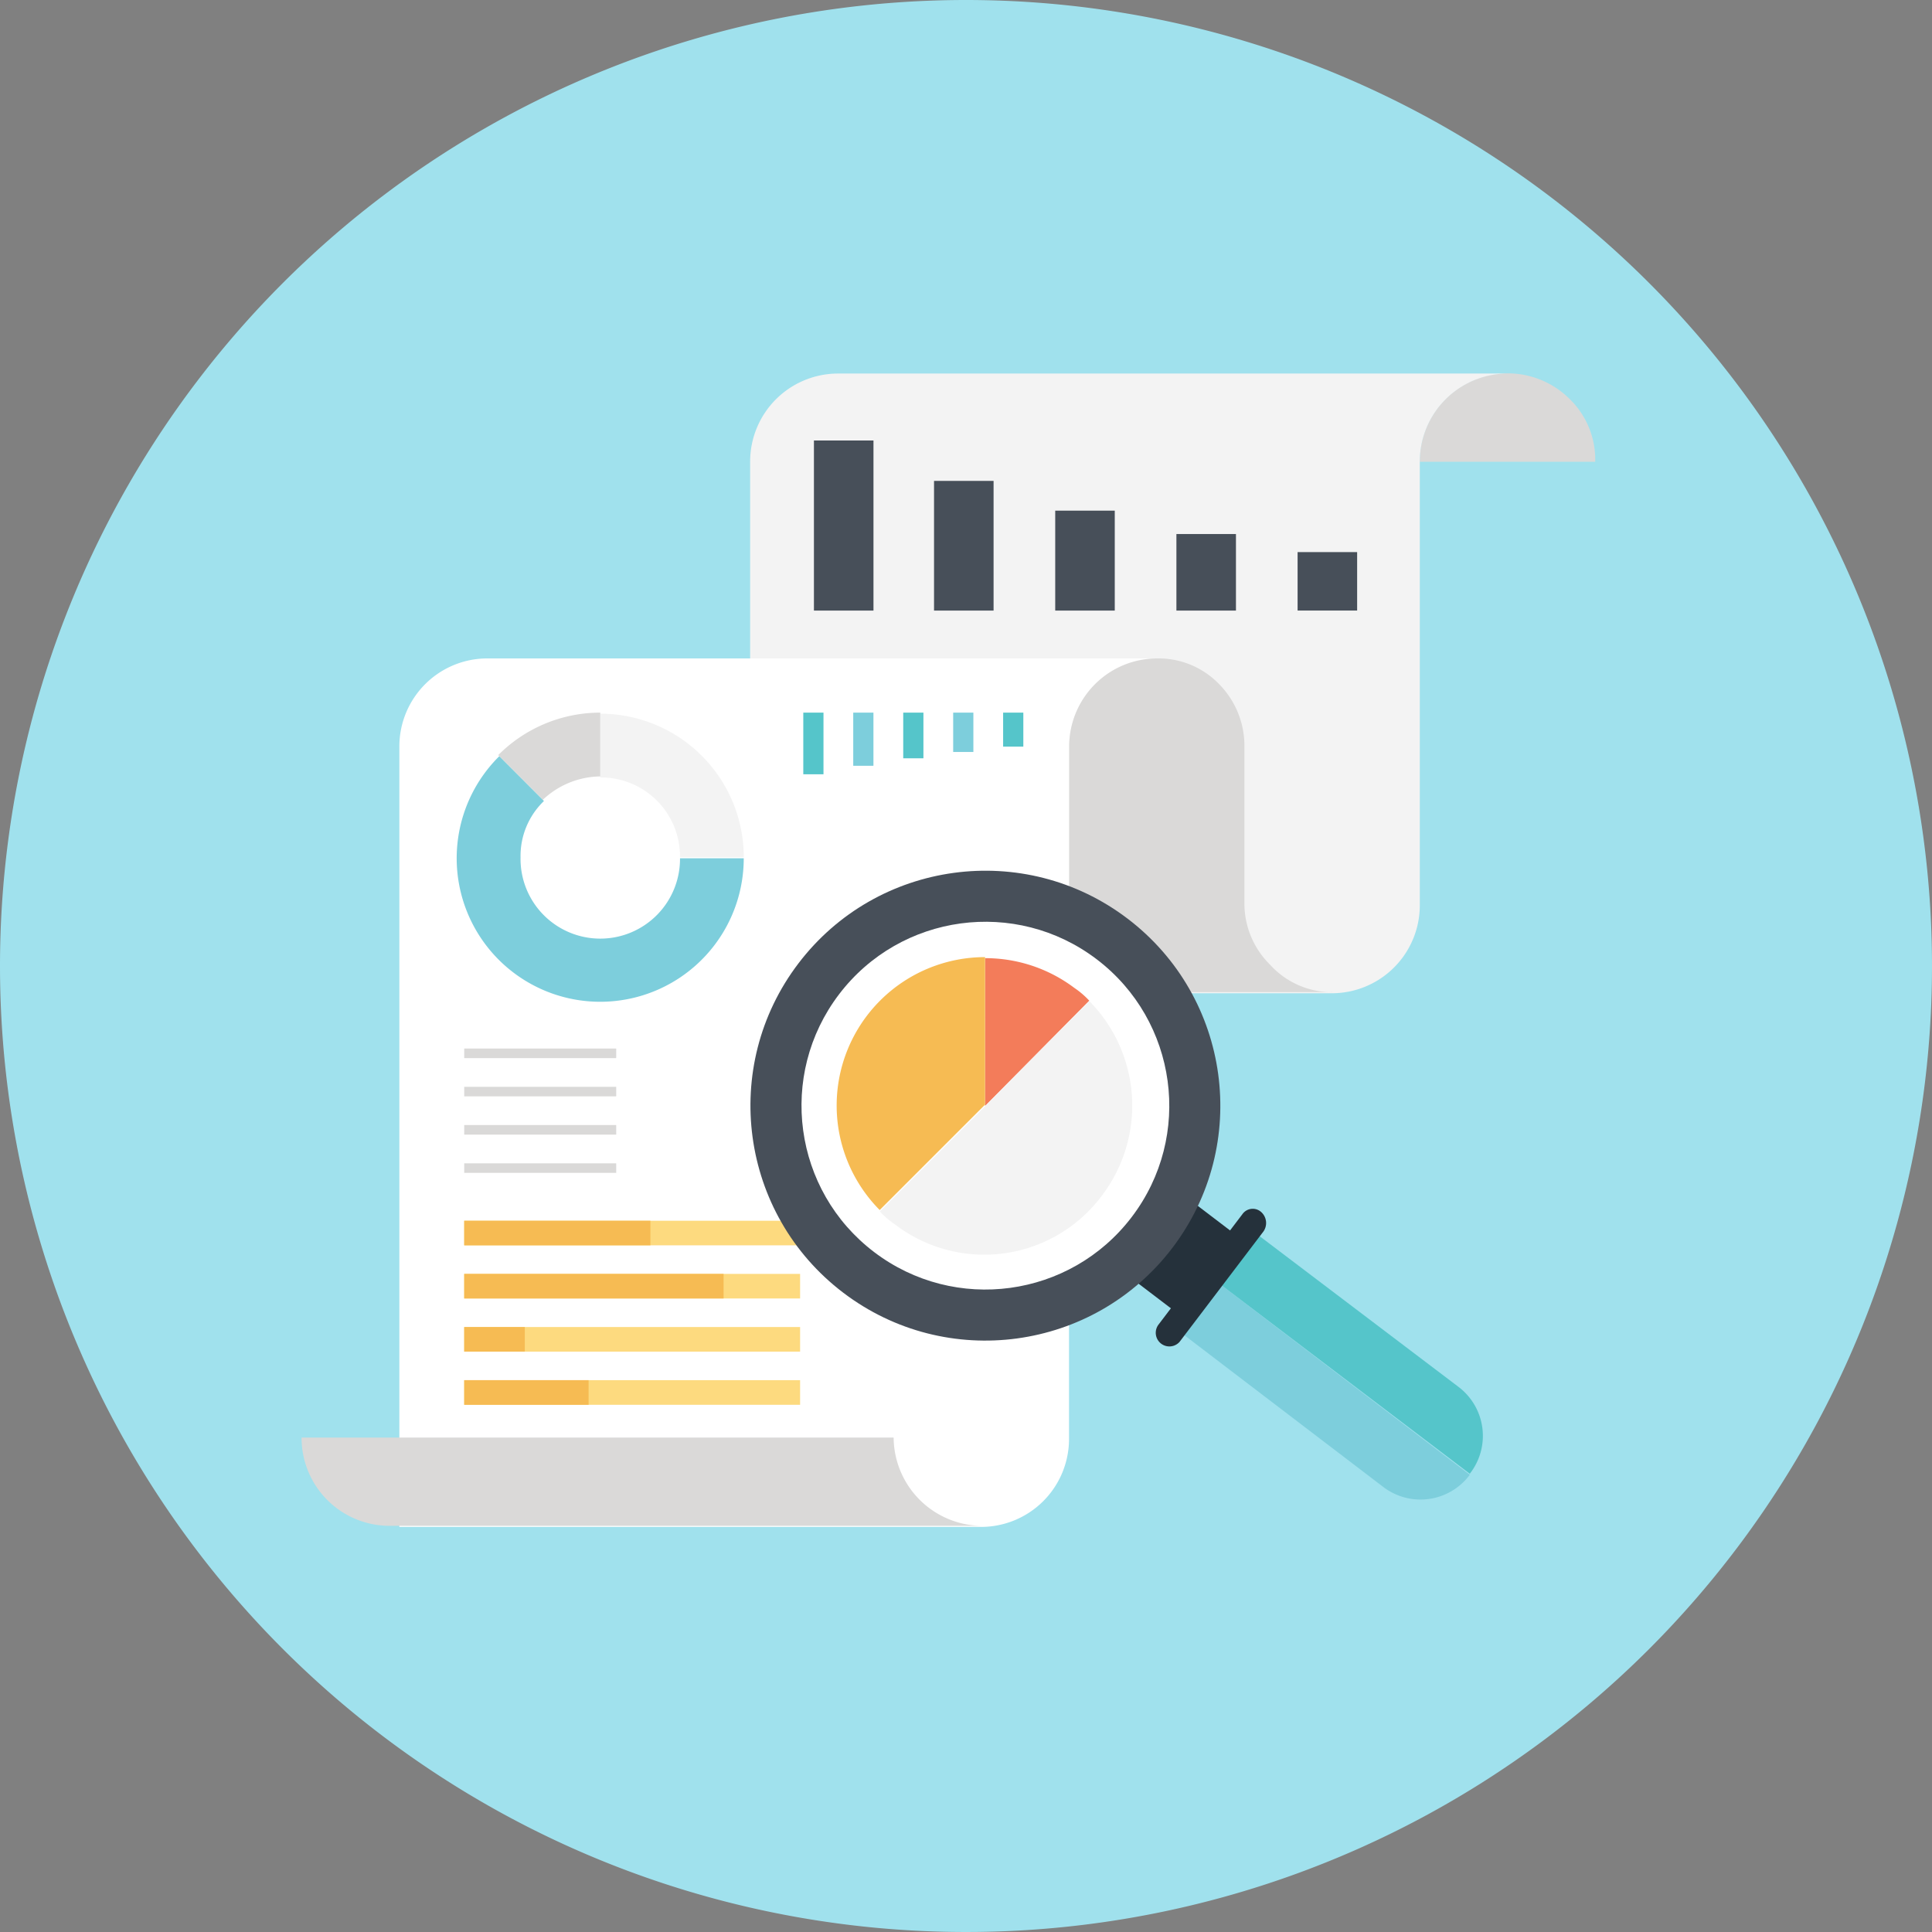
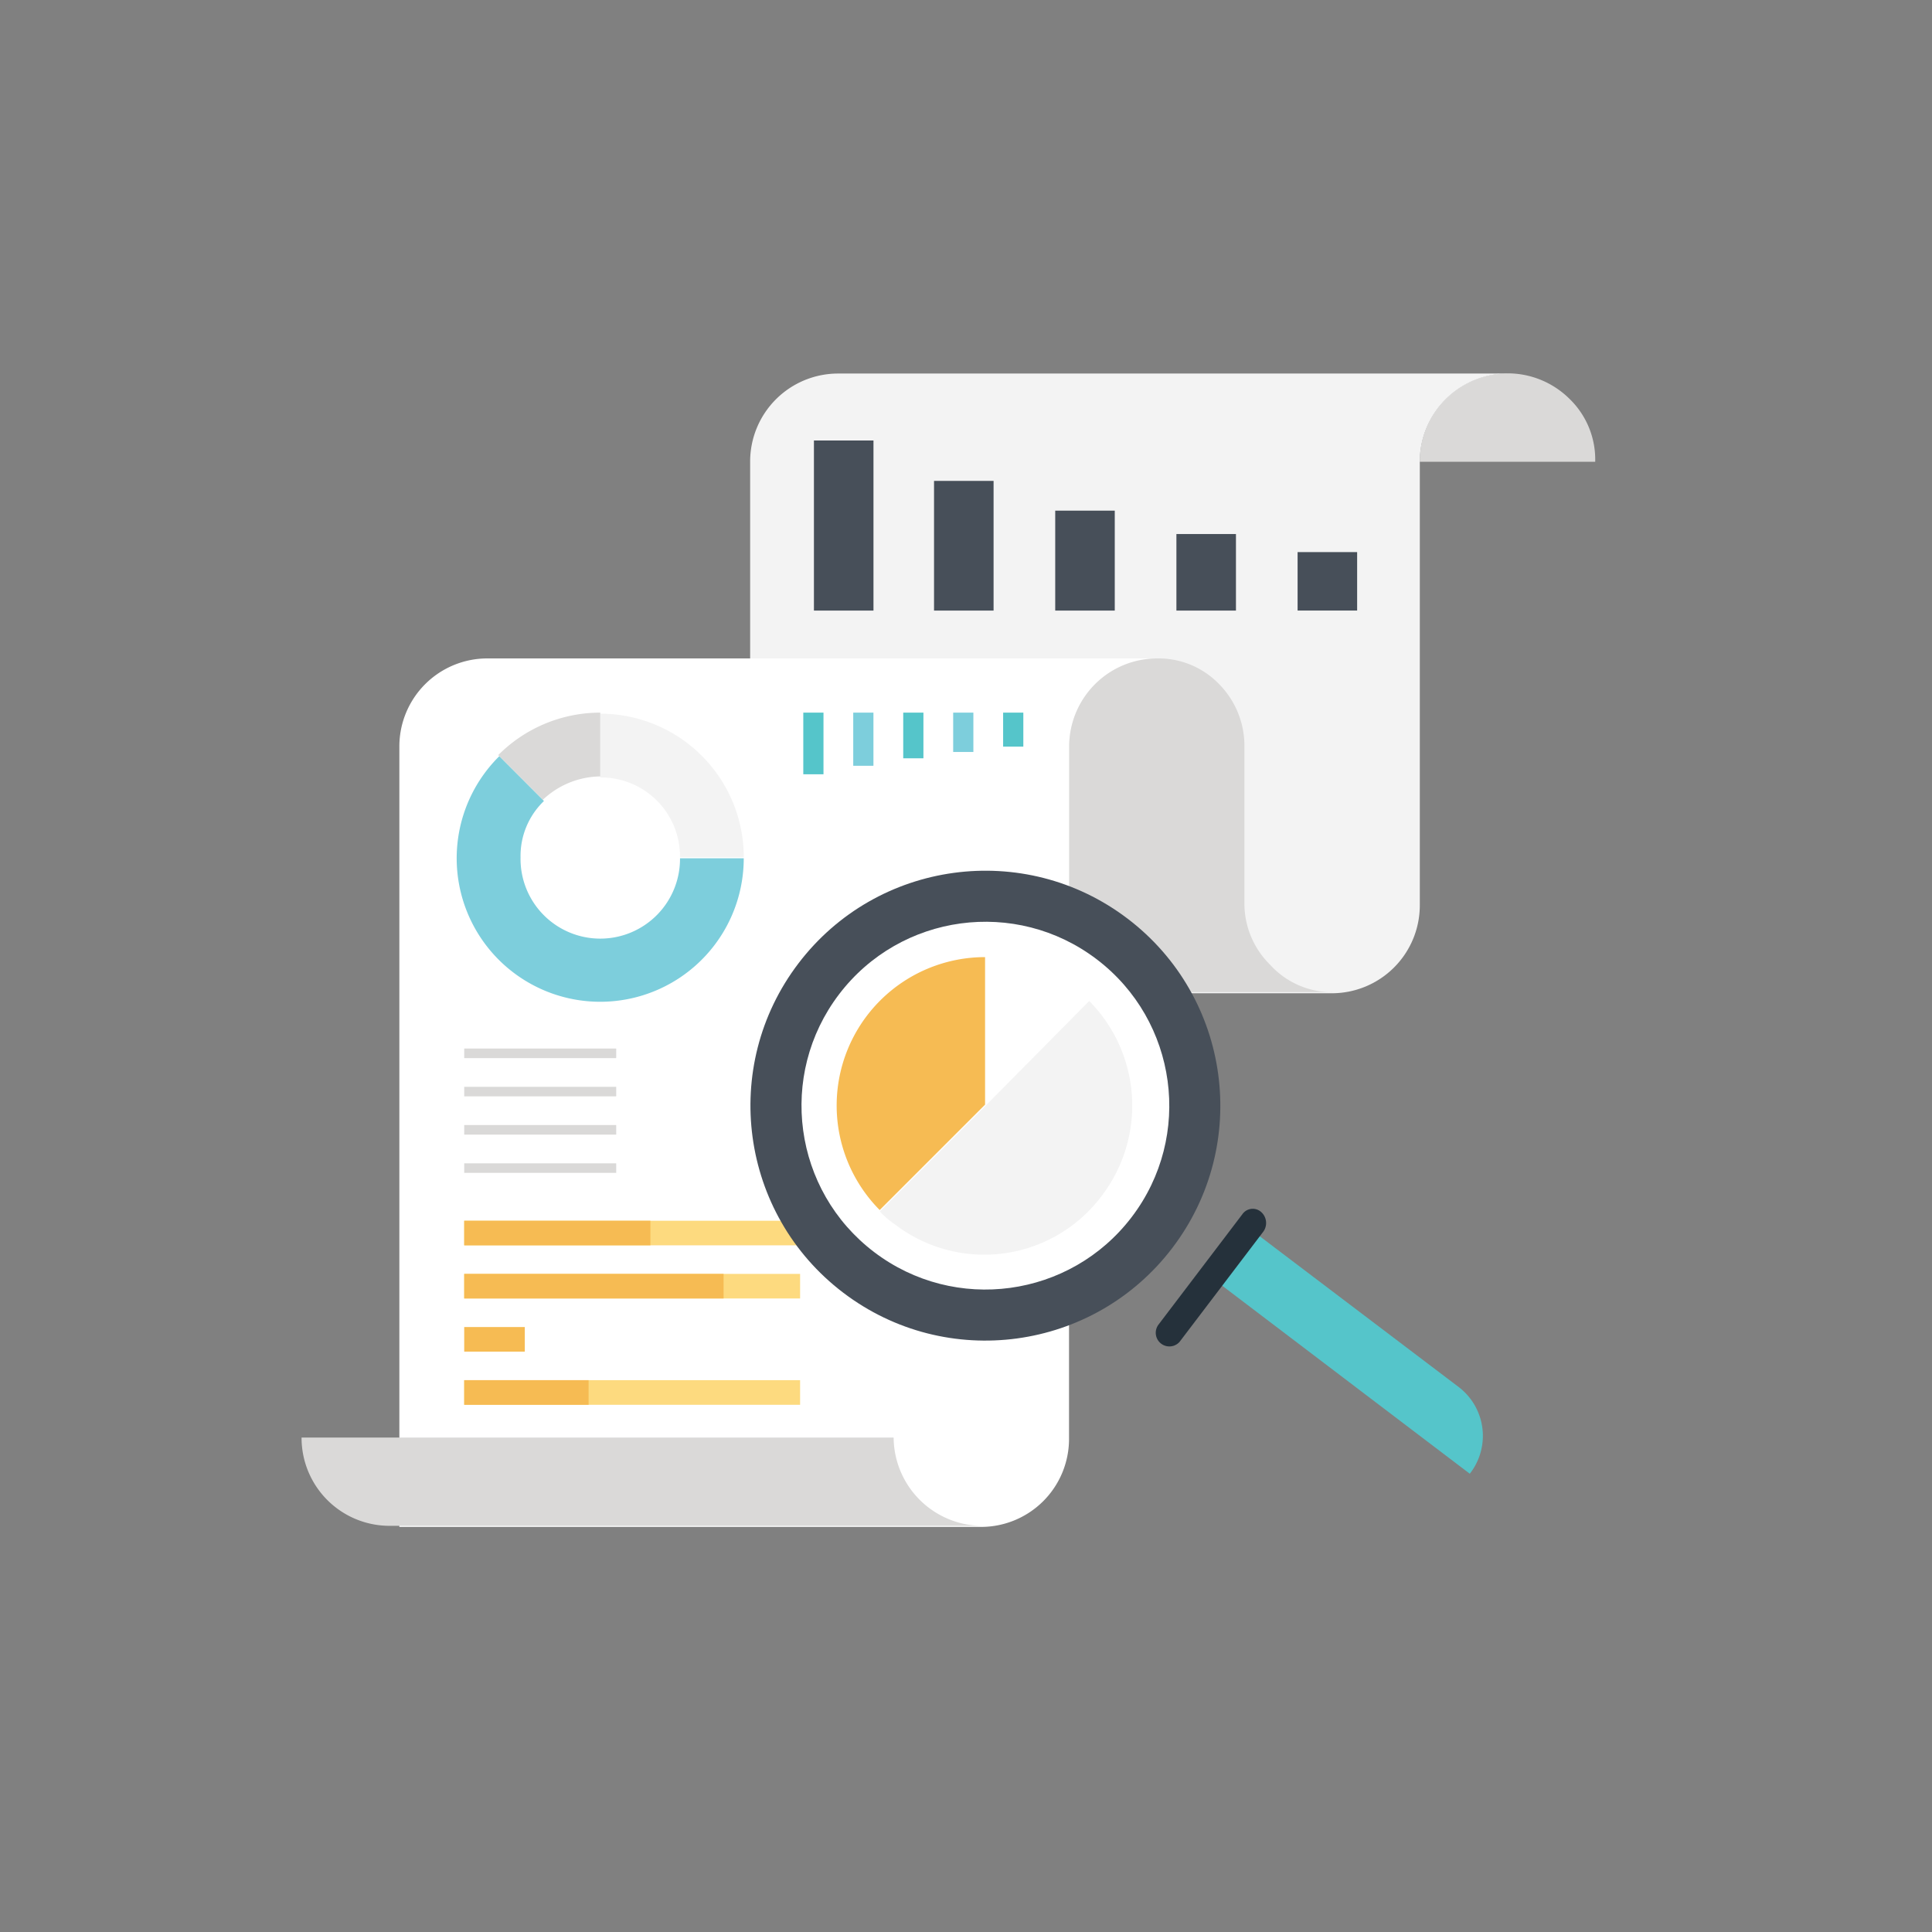
<svg xmlns="http://www.w3.org/2000/svg" width="55" height="55">
  <rect width="100%" height="100%" fill="#808080" stroke="none" />
-   <path d="M27.5 0A27.5 27.5 0 1 1 0 27.5 27.5 27.5 0 0 1 27.5 0z" fill="#a0e1ed" />
  <g transform="translate(4.485 -.166)">
    <path d="M40.201 11.526a2.5 2.5 0 0 0-4.267 1.785h4.993a2.4 2.4 0 0 0-.726-1.785z" fill="#dad9d8" />
    <path d="M38.446 10.8a2.505 2.505 0 0 0-2.512 2.512V25.93a2.505 2.505 0 0 1-2.512 2.512H16.87v-15.13a2.505 2.505 0 0 1 2.512-2.512z" fill="#f3f3f3" />
    <path d="M28.46 18.94a2.505 2.505 0 0 0-2.512 2.512v19.67a2.505 2.505 0 0 1-2.512 2.512H6.884V21.422a2.505 2.505 0 0 1 2.512-2.512H28.46z" fill="#fff" />
    <path d="M23.467 43.603H6.612A2.505 2.505 0 0 1 4.1 41.091h16.855a2.531 2.531 0 0 0 2.512 2.512zm9.986-15.193h-7.5v-6.99a2.505 2.505 0 0 1 2.507-2.51 2.393 2.393 0 0 1 1.755.726 2.5 2.5 0 0 1 .726 1.755v4.479a2.444 2.444 0 0 0 .726 1.755 2.386 2.386 0 0 0 1.785.787z" fill="#dad9d8" />
-     <path d="M27.798 36.611l1.685-2.216L31 35.55l-1.685 2.216z" fill="#25313b" />
-     <path d="M29.005 38.004l5.871 4.479a1.748 1.748 0 0 0 2.481-.333l-7.293-5.568z" fill="#7dcedc" />
    <path d="M30.064 36.582l7.293 5.538a1.748 1.748 0 0 0-.333-2.481l-5.871-4.449z" fill="#55c5ca" />
    <path d="M30.88 34.736l-2.391 3.147a.388.388 0 0 0 .605.484l2.391-3.147a.42.42 0 0 0-.061-.545.36.36 0 0 0-.544.061z" fill="#25313b" />
    <path d="M8.73 34.918h9.562v.7H8.73z" fill="#fdda7f" />
    <path d="M8.73 34.918h5.3v.7h-5.3z" fill="#f6bb53" />
    <path d="M8.73 36.431h9.562v.7H8.73z" fill="#fdda7f" />
    <path d="M8.73 36.431h7.384v.7H8.73z" fill="#f6bb53" />
-     <path d="M8.73 37.944h9.562v.7H8.73z" fill="#fdda7f" />
    <path d="M8.73 37.944h1.725v.7H8.73z" fill="#f6bb53" />
    <path d="M8.73 39.457h9.562v.7H8.73z" fill="#fdda7f" />
    <path d="M8.73 39.457h3.541v.7H8.73z" fill="#f6bb53" />
    <circle cx="6.688" cy="6.688" r="6.688" transform="rotate(-52.742 40.294 2.142)" fill="#474f59" />
    <circle cx="5.235" cy="5.235" r="5.235" transform="rotate(-52.742 41.033 -.05)" fill="#fff" />
-     <path d="M26.524 28.653a2.439 2.439 0 0 0-.424-.363 4.208 4.208 0 0 0-2.542-.847v4.206z" fill="#f37c5a" />
    <path d="M23.562 31.654l-3 3a2.44 2.44 0 0 0 .424.363 4.177 4.177 0 0 0 5.9-.817 4.235 4.235 0 0 0-.363-5.538z" fill="#f3f3f3" />
    <path d="M23.558 27.413a4.225 4.225 0 0 0-3 7.2l3-3z" fill="#f6bb53" />
    <path d="M18.686 12.706h1.695v4.842h-1.695zm3.419 1.15H23.8v3.692h-1.695zm3.45.847h1.695v2.845h-1.695zm3.45.666H30.7v2.179h-1.695zm3.45.514h1.695v1.664h-1.695z" fill="#474f59" />
    <path d="M14.873 24.568h1.816a4.087 4.087 0 0 0-4.086-4.085v1.816a2.247 2.247 0 0 1 2.27 2.269z" fill="#f3f3f3" />
    <path d="M12.603 22.269v-1.816a4.1 4.1 0 0 0-2.905 1.21l1.271 1.271a2.419 2.419 0 0 1 1.634-.665z" fill="#dad9d8" />
    <path d="M14.873 24.569a2.27 2.27 0 1 1-4.539 0 2.166 2.166 0 0 1 .666-1.6l-1.272-1.275a4.086 4.086 0 1 0 6.96 2.905h-1.815z" fill="#7dcedc" />
    <path d="M18.383 20.453h.575v1.755h-.575z" fill="#55c5ca" />
    <path d="M19.805 20.453h.575v1.513h-.575z" fill="#7dcedc" />
    <path d="M21.228 20.453h.575v1.3h-.575z" fill="#55c5ca" />
    <path d="M22.65 20.453h.575v1.12h-.575z" fill="#7dcedc" />
    <path d="M24.072 20.453h.575v.968h-.575z" fill="#55c5ca" />
    <path d="M8.73 30.016h4.327v.272H8.73zm0 1.089h4.327v.272H8.73zm0 1.089h4.327v.272H8.73zm0 1.089h4.327v.272H8.73z" fill="#dad9d8" />
  </g>
</svg>